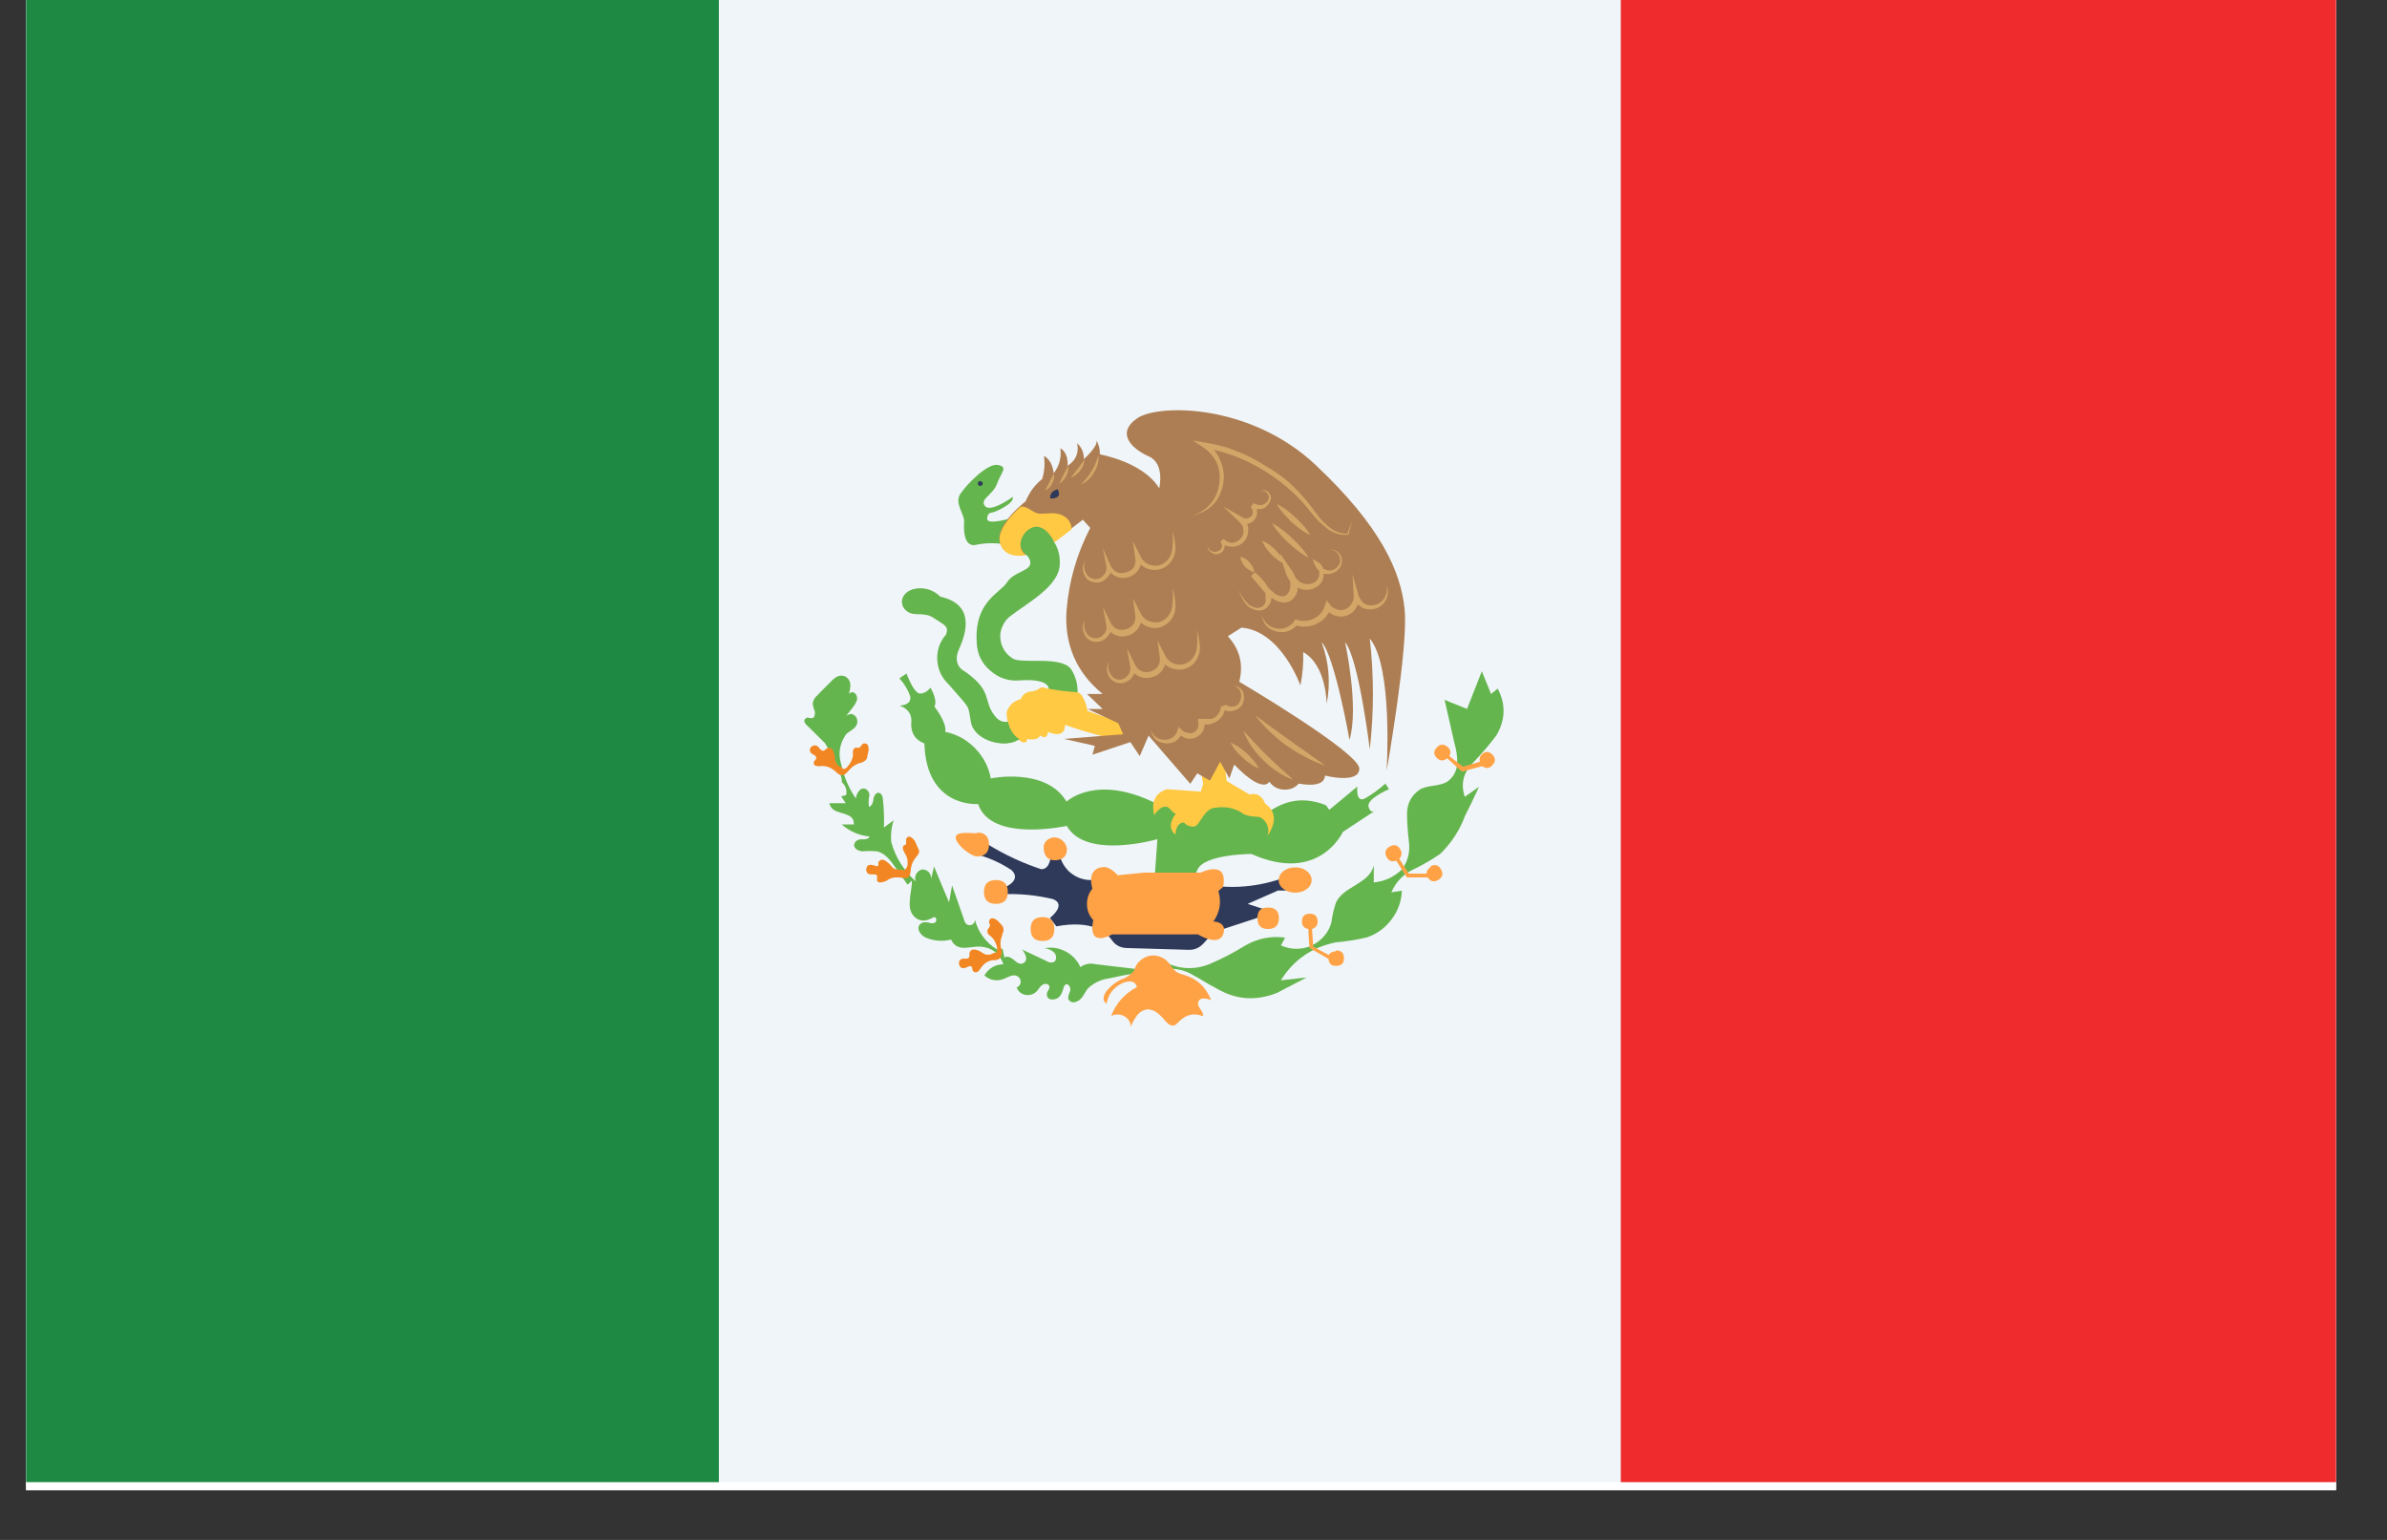
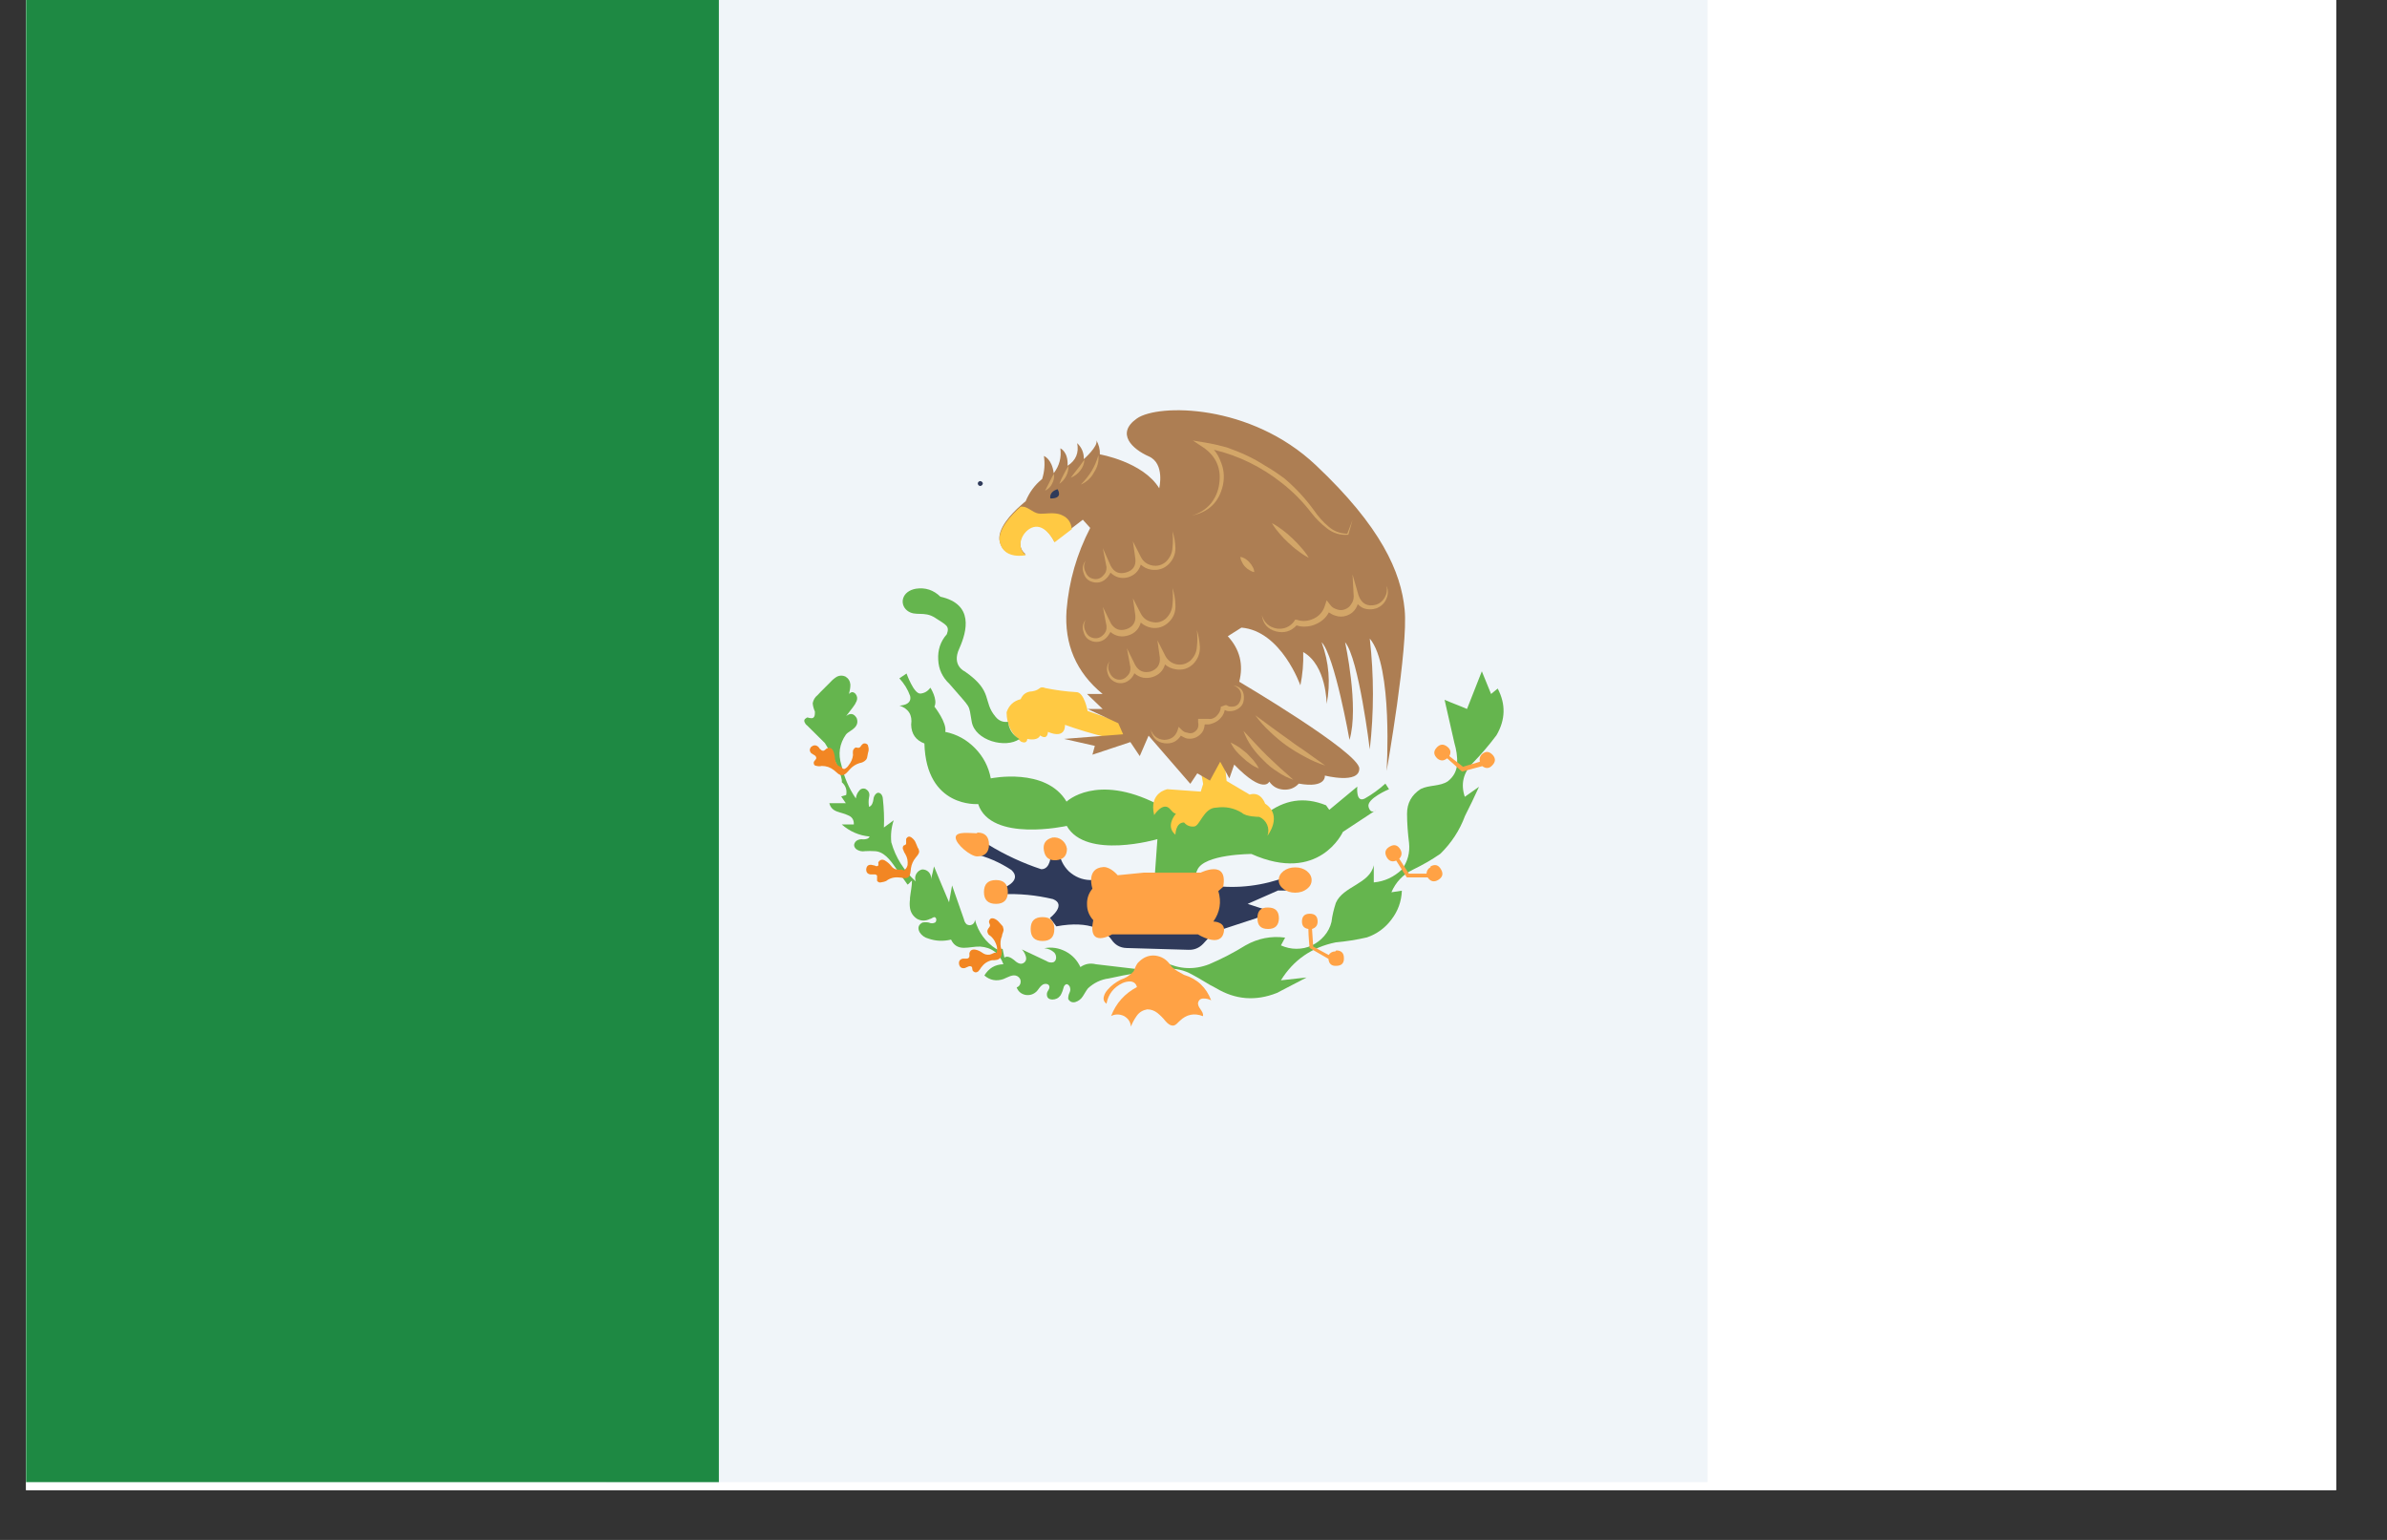
<svg xmlns="http://www.w3.org/2000/svg" width="62" zoomAndPan="magnify" viewBox="0 0 46.5 30" height="40" preserveAspectRatio="xMidYMid meet" version="1.0">
  <rect x="0" y="0" width="46.5" height="30" fill="#333333" stroke="none" />
  <defs>
    <clipPath id="2de242021b">
      <path d="M 0.508 0 L 45.508 0 L 45.508 29.031 L 0.508 29.031 Z M 0.508 0 " clip-rule="nonzero" />
    </clipPath>
    <clipPath id="0b21be5f80">
      <path d="M 0.508 0 L 15 0 L 15 29 L 0.508 29 Z M 0.508 0 " clip-rule="nonzero" />
    </clipPath>
    <clipPath id="28a38d1a89">
-       <path d="M 31 0 L 45.508 0 L 45.508 29 L 31 29 Z M 31 0 " clip-rule="nonzero" />
-     </clipPath>
+       </clipPath>
  </defs>
  <g clip-path="url(#2de242021b)">
    <path fill="#ffffff" d="M 0.508 0 L 45.508 0 L 45.508 29.031 L 0.508 29.031 Z M 0.508 0 " fill-opacity="1" fill-rule="nonzero" />
    <path fill="#ffffff" d="M 0.508 0 L 45.508 0 L 45.508 29.031 L 0.508 29.031 Z M 0.508 0 " fill-opacity="1" fill-rule="nonzero" />
  </g>
  <path fill="#f0f5f9" d="M 11.812 -0.883 L 33.266 -0.883 L 33.266 28.875 L 11.812 28.875 Z M 11.812 -0.883 " fill-opacity="1" fill-rule="nonzero" />
  <g clip-path="url(#0b21be5f80)">
    <path fill="#1e8943" d="M -0.793 -0.883 L 14.004 -0.883 L 14.004 28.875 L -0.793 28.875 Z M -0.793 -0.883 " fill-opacity="1" fill-rule="nonzero" />
  </g>
  <g clip-path="url(#28a38d1a89)">
    <path fill="#ef2b2d" d="M 31.574 -0.883 L 46.371 -0.883 L 46.371 28.875 L 31.574 28.875 Z M 31.574 -0.883 " fill-opacity="1" fill-rule="nonzero" />
  </g>
  <path fill="#65b54e" d="M 29.152 14.324 C 29.328 14.023 29.336 13.719 29.176 13.414 L 29.047 13.52 L 28.867 13.078 L 28.578 13.812 C 28.438 13.75 28.281 13.695 28.141 13.633 L 28.332 14.473 C 28.371 14.605 28.391 14.738 28.387 14.871 C 28.379 15.016 28.32 15.129 28.207 15.219 C 28.055 15.324 27.84 15.289 27.676 15.371 C 27.5 15.484 27.41 15.645 27.41 15.852 C 27.41 16.043 27.426 16.234 27.449 16.422 C 27.469 16.613 27.422 16.785 27.309 16.941 C 27.152 17.086 26.973 17.172 26.762 17.191 L 26.762 16.855 C 26.684 17.223 26.164 17.262 26.023 17.59 C 25.984 17.711 25.953 17.832 25.938 17.961 C 25.914 18.062 25.867 18.152 25.797 18.234 C 25.73 18.312 25.648 18.375 25.555 18.418 C 25.461 18.465 25.359 18.484 25.254 18.484 C 25.148 18.484 25.051 18.461 24.953 18.418 L 25.035 18.266 C 24.762 18.23 24.504 18.281 24.262 18.418 C 24.035 18.559 23.801 18.68 23.555 18.785 C 23.262 18.898 22.977 18.883 22.695 18.746 L 22.719 18.879 C 22.898 18.859 23.07 18.898 23.227 18.988 C 23.387 19.07 23.527 19.172 23.688 19.25 C 24.066 19.477 24.461 19.508 24.875 19.344 L 25.453 19.043 L 24.953 19.098 C 25.199 18.699 25.559 18.453 26.02 18.359 C 26.227 18.34 26.426 18.309 26.629 18.262 C 26.824 18.195 26.984 18.078 27.109 17.91 C 27.234 17.746 27.301 17.559 27.309 17.352 L 27.105 17.383 C 27.191 17.184 27.332 17.035 27.527 16.941 C 27.711 16.852 27.891 16.75 28.059 16.633 C 28.273 16.422 28.434 16.18 28.539 15.895 C 28.633 15.707 28.723 15.527 28.812 15.328 L 28.535 15.523 C 28.453 15.277 28.504 15.059 28.684 14.871 C 28.852 14.699 29.008 14.516 29.152 14.324 Z M 29.152 14.324 " fill-opacity="1" fill-rule="nonzero" />
  <path fill="#65b54e" d="M 25.895 15.777 L 26.441 15.324 C 26.441 15.324 26.406 15.652 26.59 15.555 C 26.734 15.473 26.867 15.375 26.988 15.266 L 27.059 15.375 C 27.059 15.375 26.617 15.559 26.66 15.719 C 26.707 15.883 26.812 15.777 26.812 15.777 L 26.16 16.207 C 26.16 16.207 25.699 17.227 24.379 16.637 C 24.379 16.637 23.453 16.637 23.324 16.949 C 23.254 17.105 23.199 17.266 23.156 17.434 L 22.469 17.434 L 22.547 16.348 C 22.547 16.348 21.156 16.754 20.781 16.09 C 20.781 16.09 19.305 16.418 19.055 15.664 C 19.055 15.664 18.043 15.75 18.008 14.484 C 17.84 14.422 17.754 14.297 17.75 14.117 C 17.777 13.93 17.699 13.805 17.52 13.746 C 17.52 13.746 17.773 13.746 17.73 13.559 C 17.684 13.43 17.613 13.316 17.52 13.215 L 17.66 13.121 C 17.66 13.121 17.801 13.52 17.93 13.512 C 18.012 13.504 18.074 13.465 18.125 13.398 C 18.125 13.398 18.273 13.629 18.203 13.766 C 18.203 13.766 18.453 14.082 18.414 14.258 C 18.641 14.305 18.832 14.41 18.996 14.578 C 19.156 14.742 19.258 14.938 19.301 15.164 C 19.301 15.164 20.375 14.941 20.777 15.617 C 20.777 15.617 21.355 15.059 22.543 15.664 L 23.086 15.793 C 23.086 15.793 24.074 15.27 24.656 15.863 C 25.016 15.578 25.406 15.516 25.832 15.688 Z M 25.895 15.777 " fill-opacity="1" fill-rule="nonzero" />
  <path fill="#2f3a5a" d="M 24.906 17.137 C 24.422 17.289 23.93 17.32 23.434 17.223 L 22 17.551 C 21.828 17.258 21.574 17.125 21.238 17.145 C 21.078 17.141 20.941 17.082 20.824 16.977 C 20.711 16.867 20.645 16.73 20.629 16.574 L 20.469 16.656 C 20.469 16.656 20.469 16.934 20.285 16.934 C 19.926 16.816 19.582 16.656 19.254 16.457 L 18.969 16.633 C 19.23 16.691 19.477 16.801 19.703 16.949 C 19.914 17.145 19.578 17.285 19.578 17.285 L 19.52 17.422 C 19.855 17.406 20.184 17.438 20.512 17.516 C 20.789 17.625 20.453 17.883 20.453 17.883 L 20.578 18.047 C 21.25 17.922 21.535 18.141 21.652 18.305 C 21.723 18.41 21.82 18.465 21.945 18.469 L 23.152 18.504 C 23.266 18.508 23.359 18.469 23.438 18.387 L 23.645 18.16 L 24.488 17.883 L 24.629 17.715 L 24.305 17.609 L 24.898 17.348 C 24.898 17.348 25.453 17.375 25.512 17.207 C 25.57 17.043 25.492 16.887 24.906 17.137 Z M 24.906 17.137 " fill-opacity="1" fill-rule="nonzero" />
-   <path fill="#65b54e" d="M 19.645 10.109 C 19.645 10.109 19.23 10.227 19.23 10.109 C 19.23 9.996 19.305 9.984 19.332 9.984 C 19.359 9.984 19.766 9.82 19.73 9.68 C 19.73 9.68 19.297 9.996 19.188 9.859 C 19.078 9.723 19.34 9.648 19.422 9.426 C 19.5 9.203 19.645 9.102 19.445 9.059 C 19.246 9.012 18.84 9.426 18.711 9.617 C 18.582 9.809 18.793 10.004 18.781 10.176 C 18.773 10.352 18.781 10.621 18.977 10.621 C 19.207 10.57 19.434 10.57 19.66 10.621 C 19.758 10.66 19.852 10.715 19.938 10.777 C 19.996 10.816 20.035 10.828 20.066 10.926 C 20.125 11.125 19.754 11.125 19.621 11.34 C 19.484 11.559 18.977 11.711 19.027 12.516 C 19.035 12.742 19.125 12.926 19.297 13.07 C 19.469 13.219 19.664 13.277 19.887 13.254 C 19.887 13.254 20.508 13.199 20.422 13.48 C 20.336 13.758 19.645 14.285 19.379 13.977 C 19.113 13.668 19.348 13.484 18.781 13.09 C 18.781 13.09 18.516 12.977 18.672 12.637 C 18.828 12.301 18.961 11.777 18.305 11.633 C 18.172 11.504 18.012 11.449 17.828 11.473 C 17.551 11.523 17.5 11.777 17.66 11.902 C 17.816 12.027 17.988 11.902 18.195 12.043 C 18.406 12.184 18.488 12.199 18.43 12.363 C 18.305 12.504 18.25 12.668 18.258 12.855 C 18.27 13.047 18.344 13.203 18.48 13.332 C 18.922 13.848 18.848 13.699 18.914 14.07 C 18.98 14.438 19.602 14.598 19.859 14.395 C 20.117 14.195 20.617 14.316 20.82 14.004 C 20.926 13.859 20.984 13.699 20.992 13.52 C 21 13.34 20.957 13.176 20.859 13.027 C 20.656 12.773 19.898 12.941 19.727 12.828 C 19.66 12.785 19.602 12.73 19.562 12.664 C 19.52 12.594 19.496 12.523 19.488 12.441 C 19.48 12.363 19.492 12.285 19.523 12.215 C 19.551 12.141 19.598 12.074 19.656 12.023 C 20.023 11.738 20.637 11.422 20.645 10.988 C 20.652 10.832 20.617 10.684 20.531 10.555 C 20.531 10.555 20.402 10.039 19.645 10.109 Z M 19.645 10.109 " fill-opacity="1" fill-rule="nonzero" />
  <path fill="#ffc943" d="M 23.391 15.008 L 23.438 15.273 L 23.391 15.422 L 22.742 15.375 C 22.742 15.375 22.375 15.438 22.484 15.879 C 22.484 15.879 22.66 15.602 22.797 15.766 C 22.934 15.934 22.953 15.801 22.953 15.801 C 22.953 15.801 22.668 16.07 22.898 16.262 C 22.898 16.262 22.898 16.023 23.066 16.023 C 23.117 16.082 23.18 16.109 23.258 16.102 C 23.375 16.102 23.445 15.734 23.695 15.734 C 23.875 15.707 24.043 15.742 24.195 15.836 C 24.273 15.914 24.531 15.914 24.531 15.914 C 24.602 15.945 24.652 15.996 24.684 16.066 C 24.715 16.137 24.715 16.211 24.691 16.281 C 24.691 16.281 25 15.891 24.645 15.656 C 24.645 15.656 24.566 15.41 24.344 15.48 L 23.895 15.215 L 23.832 14.637 L 23.547 15.004 Z M 20.969 13.484 C 21.121 13.484 21.188 13.852 21.188 13.852 L 21.652 14.012 C 21.652 14.012 21.938 14.07 21.957 14.32 C 21.973 14.566 20.746 14.121 20.746 14.121 C 20.746 14.121 20.773 14.41 20.414 14.258 C 20.414 14.258 20.414 14.43 20.262 14.328 C 20.262 14.328 20.23 14.441 20.012 14.395 C 20.012 14.395 20.012 14.504 19.891 14.449 C 19.703 14.301 19.609 14.109 19.609 13.875 C 19.656 13.738 19.746 13.656 19.883 13.621 C 19.926 13.523 20 13.473 20.105 13.469 C 20.285 13.441 20.23 13.355 20.371 13.406 C 20.566 13.445 20.766 13.473 20.969 13.484 Z M 20.969 13.484 " fill-opacity="1" fill-rule="nonzero" />
  <path fill="#65b54e" d="M 19.637 14.062 C 19.539 14.074 19.461 14.043 19.398 13.969 C 19.133 13.66 19.363 13.477 18.797 13.082 C 18.797 13.082 18.531 12.969 18.688 12.633 C 18.84 12.293 18.973 11.77 18.32 11.625 C 18.188 11.496 18.027 11.441 17.844 11.469 C 17.566 11.516 17.516 11.77 17.672 11.895 C 17.832 12.02 18 11.895 18.215 12.035 C 18.43 12.176 18.504 12.191 18.445 12.355 C 18.32 12.496 18.266 12.664 18.277 12.852 C 18.285 13.039 18.359 13.195 18.496 13.324 C 18.938 13.84 18.863 13.691 18.93 14.062 C 18.996 14.43 19.59 14.586 19.859 14.398 C 19.73 14.324 19.656 14.211 19.637 14.062 Z M 19.637 14.062 " fill-opacity="1" fill-rule="nonzero" />
  <path fill="#ffa245" d="M 22.289 17 L 23.391 17 C 23.391 17 23.93 16.73 23.828 17.277 L 23.734 17.359 C 23.797 17.574 23.766 17.77 23.637 17.953 C 23.637 17.953 23.918 17.953 23.828 18.203 C 23.734 18.453 23.336 18.203 23.336 18.203 L 21.664 18.203 C 21.664 18.203 21.18 18.492 21.297 17.926 C 21.219 17.84 21.176 17.738 21.176 17.621 C 21.172 17.504 21.207 17.402 21.281 17.312 C 21.281 17.312 21.145 16.91 21.5 16.891 C 21.641 16.891 21.773 17.051 21.773 17.051 Z M 22.289 17 " fill-opacity="1" fill-rule="nonzero" />
  <path fill="#ffa245" d="M 25.551 17.145 C 25.551 17.215 25.52 17.273 25.457 17.32 C 25.395 17.367 25.32 17.391 25.23 17.391 C 25.145 17.391 25.066 17.367 25.004 17.32 C 24.941 17.273 24.91 17.215 24.91 17.145 C 24.91 17.078 24.941 17.02 25.004 16.969 C 25.066 16.922 25.145 16.898 25.23 16.898 C 25.32 16.898 25.395 16.922 25.457 16.969 C 25.52 17.02 25.551 17.078 25.551 17.145 Z M 25.551 17.145 " fill-opacity="1" fill-rule="nonzero" />
  <path fill="#ffa245" d="M 24.703 17.68 C 24.562 17.676 24.492 17.746 24.496 17.891 C 24.496 18.031 24.562 18.098 24.703 18.098 C 24.844 18.098 24.91 18.027 24.914 17.891 C 24.914 17.75 24.844 17.68 24.703 17.68 Z M 20.504 16.316 C 20.371 16.352 20.312 16.434 20.336 16.57 C 20.359 16.707 20.441 16.77 20.578 16.758 C 20.715 16.746 20.785 16.672 20.785 16.535 C 20.773 16.465 20.742 16.41 20.688 16.367 C 20.633 16.324 20.574 16.309 20.504 16.316 Z M 19.402 17.145 C 19.246 17.145 19.168 17.223 19.168 17.379 C 19.168 17.531 19.246 17.609 19.402 17.609 C 19.555 17.609 19.633 17.531 19.633 17.379 C 19.633 17.223 19.555 17.145 19.402 17.145 Z M 20.309 17.867 C 20.152 17.867 20.078 17.945 20.078 18.098 C 20.078 18.254 20.152 18.332 20.309 18.332 C 20.465 18.332 20.539 18.254 20.539 18.098 C 20.539 17.945 20.465 17.867 20.309 17.867 Z M 19.035 16.234 C 18.906 16.234 18.617 16.188 18.617 16.316 C 18.617 16.445 18.906 16.684 19.035 16.684 C 19.188 16.684 19.266 16.605 19.266 16.453 C 19.266 16.297 19.188 16.219 19.035 16.219 Z M 19.035 16.234 " fill-opacity="1" fill-rule="nonzero" />
  <path fill="#65b54e" d="M 22.145 18.879 L 21.348 18.785 C 21.238 18.758 21.137 18.777 21.047 18.84 C 20.984 18.707 20.891 18.605 20.758 18.535 C 20.629 18.469 20.492 18.445 20.344 18.473 C 20.422 18.48 20.484 18.508 20.539 18.559 C 20.59 18.617 20.586 18.719 20.52 18.746 C 20.473 18.758 20.426 18.75 20.387 18.723 L 19.906 18.496 C 19.945 18.535 19.969 18.582 19.984 18.633 C 20 18.691 19.984 18.738 19.93 18.766 C 19.867 18.797 19.801 18.746 19.75 18.699 C 19.695 18.656 19.621 18.613 19.566 18.656 L 19.531 18.484 C 19.477 18.484 19.504 18.555 19.465 18.527 C 19.426 18.5 19.402 18.473 19.414 18.492 C 19.199 18.355 19.059 18.164 18.992 17.918 C 18.992 17.961 18.973 17.992 18.938 18.012 C 18.902 18.031 18.867 18.027 18.832 18.008 C 18.801 17.98 18.785 17.945 18.777 17.906 L 18.547 17.25 L 18.488 17.578 C 18.387 17.344 18.293 17.113 18.195 16.879 C 18.176 16.969 18.156 17.055 18.133 17.137 C 18.145 17.086 18.133 17.039 18.098 16.996 C 18.062 16.957 18.02 16.938 17.965 16.938 C 17.914 16.949 17.875 16.98 17.848 17.027 C 17.824 17.074 17.82 17.121 17.84 17.172 C 17.609 16.961 17.449 16.711 17.363 16.41 C 17.348 16.266 17.363 16.121 17.41 15.98 L 17.219 16.121 C 17.227 15.938 17.219 15.75 17.199 15.566 C 17.199 15.516 17.172 15.457 17.121 15.445 C 17.07 15.434 17.02 15.508 17.016 15.566 C 17.008 15.629 16.988 15.699 16.93 15.719 C 16.918 15.656 16.918 15.594 16.93 15.531 C 16.949 15.457 16.922 15.402 16.855 15.367 C 16.801 15.352 16.758 15.371 16.727 15.418 C 16.695 15.457 16.68 15.504 16.672 15.555 C 16.535 15.355 16.445 15.141 16.391 14.906 C 16.324 14.691 16.352 14.492 16.48 14.309 C 16.523 14.258 16.602 14.227 16.645 14.18 C 16.703 14.125 16.715 14.059 16.688 13.988 C 16.633 13.898 16.566 13.887 16.484 13.949 L 16.613 13.781 C 16.645 13.742 16.668 13.703 16.688 13.656 C 16.707 13.605 16.699 13.562 16.668 13.52 C 16.625 13.473 16.582 13.473 16.539 13.52 C 16.555 13.461 16.566 13.398 16.566 13.336 C 16.559 13.266 16.527 13.215 16.469 13.18 C 16.414 13.156 16.363 13.156 16.309 13.18 C 16.262 13.207 16.219 13.242 16.18 13.285 L 15.988 13.477 L 15.926 13.543 C 15.875 13.582 15.844 13.637 15.832 13.699 C 15.836 13.758 15.852 13.809 15.875 13.863 C 15.875 13.918 15.875 13.992 15.809 13.992 C 15.742 13.992 15.734 13.961 15.703 13.992 C 15.672 14.008 15.66 14.031 15.672 14.066 C 15.684 14.094 15.699 14.117 15.723 14.133 L 16.07 14.477 C 16.195 14.676 16.305 14.883 16.387 15.102 C 16.375 15.078 16.363 15.051 16.352 15.027 C 16.352 15.027 16.414 15.195 16.398 15.238 C 16.473 15.305 16.504 15.387 16.484 15.488 L 16.387 15.516 L 16.477 15.648 L 16.156 15.648 C 16.176 15.73 16.227 15.781 16.305 15.809 C 16.375 15.836 16.449 15.848 16.52 15.883 C 16.602 15.914 16.637 15.977 16.633 16.062 L 16.398 16.062 C 16.555 16.199 16.734 16.277 16.941 16.297 C 16.922 16.344 16.863 16.352 16.816 16.352 C 16.766 16.344 16.719 16.355 16.68 16.383 C 16.625 16.438 16.625 16.492 16.68 16.543 C 16.73 16.578 16.789 16.594 16.852 16.582 C 16.914 16.578 16.973 16.578 17.031 16.582 C 17.211 16.582 17.34 16.75 17.441 16.898 L 17.68 17.234 C 17.719 17.211 17.73 17.18 17.766 17.156 C 17.766 17.266 17.738 17.383 17.727 17.492 L 17.727 17.523 C 17.719 17.578 17.719 17.637 17.727 17.691 C 17.742 17.781 17.789 17.852 17.867 17.902 C 17.949 17.945 18.031 17.945 18.117 17.902 C 18.148 17.902 18.184 17.855 18.215 17.871 C 18.25 17.887 18.246 17.953 18.215 17.973 C 18.176 17.992 18.133 17.992 18.094 17.973 C 18.051 17.965 18.012 17.965 17.969 17.973 C 17.891 18.016 17.871 18.078 17.914 18.16 C 17.953 18.223 18.012 18.266 18.086 18.285 C 18.23 18.336 18.379 18.34 18.527 18.305 C 18.578 18.414 18.66 18.465 18.777 18.465 C 18.883 18.465 18.984 18.438 19.094 18.441 C 19.316 18.457 19.469 18.57 19.547 18.785 C 19.383 18.789 19.262 18.863 19.176 19.004 C 19.285 19.098 19.41 19.121 19.547 19.074 C 19.633 19.039 19.73 18.973 19.816 19.016 C 19.863 19.043 19.887 19.082 19.883 19.133 C 19.879 19.184 19.852 19.219 19.805 19.238 C 19.836 19.316 19.895 19.367 19.98 19.383 C 20.066 19.395 20.137 19.371 20.199 19.309 C 20.234 19.27 20.262 19.215 20.305 19.188 C 20.348 19.156 20.426 19.16 20.441 19.211 C 20.457 19.266 20.402 19.301 20.395 19.352 C 20.387 19.43 20.422 19.469 20.5 19.473 C 20.566 19.473 20.621 19.445 20.66 19.391 C 20.691 19.336 20.711 19.277 20.727 19.215 C 20.762 19.16 20.797 19.16 20.836 19.215 C 20.855 19.258 20.855 19.297 20.836 19.336 C 20.816 19.375 20.809 19.418 20.809 19.461 C 20.84 19.516 20.883 19.535 20.945 19.523 C 21.008 19.504 21.059 19.465 21.094 19.41 C 21.129 19.359 21.156 19.301 21.195 19.254 C 21.309 19.148 21.445 19.082 21.598 19.062 C 21.785 19.02 21.965 18.984 22.164 18.957 C 22.133 18.938 22.125 18.914 22.145 18.879 Z M 22.145 18.879 " fill-opacity="1" fill-rule="nonzero" />
-   <path fill="#ffa245" d="M 22.211 18.945 L 22.176 18.945 C 22.188 18.949 22.199 18.949 22.211 18.945 Z M 22.211 18.945 " fill-opacity="1" fill-rule="nonzero" />
  <path fill="#f28623" d="M 17.879 16.516 L 17.84 16.422 C 17.824 16.379 17.797 16.348 17.762 16.32 C 17.715 16.285 17.68 16.293 17.652 16.344 C 17.652 16.375 17.652 16.41 17.652 16.434 C 17.652 16.461 17.613 16.465 17.598 16.477 C 17.582 16.508 17.582 16.535 17.598 16.562 C 17.605 16.59 17.621 16.617 17.637 16.641 C 17.676 16.707 17.688 16.777 17.68 16.852 C 17.672 16.887 17.656 16.918 17.629 16.941 C 17.605 16.98 17.602 16.941 17.555 16.941 C 17.531 16.945 17.508 16.945 17.484 16.941 C 17.43 16.938 17.387 16.91 17.355 16.863 C 17.324 16.824 17.285 16.793 17.242 16.766 C 17.188 16.734 17.141 16.746 17.109 16.801 C 17.113 16.824 17.113 16.844 17.109 16.863 C 17.086 16.879 17.066 16.879 17.043 16.863 L 16.973 16.848 C 16.914 16.844 16.883 16.871 16.875 16.93 C 16.871 16.992 16.898 17.027 16.957 17.035 L 17.027 17.035 C 17.055 17.031 17.074 17.043 17.086 17.059 C 17.086 17.09 17.086 17.125 17.086 17.16 C 17.109 17.191 17.137 17.199 17.172 17.188 C 17.203 17.184 17.234 17.176 17.262 17.164 C 17.332 17.109 17.414 17.086 17.504 17.094 C 17.566 17.094 17.637 17.125 17.688 17.094 C 17.738 17.062 17.738 16.977 17.746 16.914 C 17.758 16.836 17.789 16.77 17.836 16.711 C 17.867 16.672 17.906 16.633 17.906 16.586 C 17.902 16.559 17.895 16.535 17.879 16.516 Z M 19.535 18.047 L 19.469 17.973 C 19.441 17.938 19.406 17.91 19.363 17.895 C 19.309 17.879 19.277 17.898 19.266 17.957 C 19.266 17.984 19.293 18.016 19.285 18.039 C 19.277 18.066 19.254 18.082 19.246 18.102 C 19.23 18.129 19.23 18.156 19.246 18.184 C 19.246 18.207 19.289 18.227 19.309 18.246 C 19.363 18.297 19.398 18.363 19.418 18.434 C 19.426 18.469 19.426 18.508 19.418 18.543 C 19.418 18.586 19.387 18.543 19.352 18.57 C 19.328 18.582 19.305 18.59 19.281 18.598 C 19.227 18.605 19.18 18.594 19.137 18.562 C 19.094 18.531 19.047 18.508 18.996 18.5 C 18.934 18.492 18.895 18.516 18.883 18.578 C 18.887 18.598 18.887 18.621 18.883 18.641 C 18.871 18.668 18.852 18.676 18.824 18.676 L 18.754 18.676 C 18.695 18.691 18.672 18.73 18.684 18.789 C 18.699 18.848 18.738 18.871 18.797 18.859 L 18.859 18.832 C 18.883 18.82 18.906 18.82 18.926 18.832 C 18.953 18.855 18.926 18.898 18.965 18.926 C 18.992 18.949 19.023 18.949 19.055 18.926 C 19.078 18.902 19.098 18.875 19.113 18.848 C 19.168 18.773 19.234 18.727 19.324 18.707 C 19.387 18.707 19.461 18.707 19.496 18.645 C 19.523 18.582 19.523 18.516 19.496 18.453 C 19.484 18.379 19.488 18.305 19.52 18.234 C 19.52 18.188 19.562 18.141 19.547 18.094 C 19.543 18.078 19.539 18.062 19.535 18.047 Z M 16.891 14.762 L 16.91 14.664 C 16.926 14.621 16.926 14.578 16.91 14.531 C 16.91 14.492 16.836 14.465 16.805 14.496 C 16.77 14.523 16.77 14.547 16.746 14.562 C 16.719 14.578 16.695 14.562 16.676 14.562 C 16.652 14.562 16.629 14.594 16.617 14.621 C 16.613 14.652 16.613 14.68 16.617 14.711 C 16.609 14.785 16.578 14.852 16.531 14.91 C 16.512 14.941 16.484 14.965 16.453 14.98 C 16.414 14.98 16.426 14.98 16.391 14.949 L 16.324 14.914 C 16.289 14.875 16.27 14.828 16.266 14.777 C 16.262 14.723 16.25 14.672 16.23 14.625 C 16.199 14.566 16.152 14.555 16.098 14.586 C 16.098 14.586 16.066 14.617 16.047 14.625 C 16.023 14.629 16 14.621 15.984 14.598 C 15.969 14.598 15.957 14.562 15.938 14.547 C 15.895 14.512 15.852 14.512 15.805 14.547 C 15.766 14.59 15.766 14.633 15.805 14.676 C 15.824 14.688 15.844 14.699 15.863 14.711 C 15.887 14.723 15.898 14.742 15.902 14.766 C 15.902 14.797 15.859 14.82 15.852 14.852 C 15.848 14.895 15.867 14.918 15.91 14.922 C 15.941 14.93 15.977 14.93 16.008 14.922 C 16.098 14.922 16.176 14.949 16.246 15.004 C 16.297 15.043 16.34 15.102 16.402 15.102 C 16.465 15.102 16.512 15.035 16.559 14.984 C 16.609 14.93 16.668 14.891 16.742 14.867 C 16.793 14.859 16.836 14.84 16.871 14.801 C 16.879 14.789 16.887 14.777 16.891 14.762 Z M 16.891 14.762 " fill-opacity="1" fill-rule="nonzero" />
-   <path fill="#ffa245" d="M 26.012 18.535 C 25.957 18.535 25.914 18.559 25.883 18.605 L 25.582 18.441 L 25.559 18.098 C 25.633 18.074 25.668 18.027 25.668 17.953 C 25.668 17.852 25.617 17.801 25.516 17.801 C 25.414 17.801 25.363 17.852 25.363 17.953 C 25.363 18.039 25.406 18.086 25.488 18.098 C 25.488 18.242 25.512 18.469 25.512 18.469 L 25.879 18.68 C 25.887 18.777 25.941 18.824 26.039 18.816 C 26.137 18.812 26.184 18.762 26.18 18.664 C 26.18 18.566 26.129 18.516 26.031 18.516 Z M 27.867 16.895 C 27.816 16.922 27.793 16.965 27.789 17.02 L 27.445 17.02 L 27.258 16.73 C 27.309 16.676 27.316 16.617 27.281 16.551 C 27.23 16.465 27.164 16.441 27.074 16.492 C 26.984 16.543 26.965 16.613 27.016 16.703 C 27.059 16.777 27.121 16.797 27.199 16.766 C 27.273 16.887 27.406 17.094 27.406 17.094 L 27.812 17.094 C 27.867 17.176 27.938 17.191 28.02 17.141 C 28.105 17.086 28.121 17.02 28.07 16.934 C 28.02 16.848 27.953 16.832 27.867 16.879 Z M 28.863 14.699 C 28.828 14.738 28.816 14.785 28.828 14.84 L 28.5 14.938 L 28.234 14.73 C 28.273 14.656 28.258 14.594 28.188 14.543 C 28.121 14.492 28.055 14.496 27.996 14.555 C 27.922 14.629 27.922 14.699 27.996 14.773 C 28.059 14.828 28.125 14.828 28.191 14.773 L 28.48 15.031 L 28.875 14.926 C 28.949 14.98 29.016 14.973 29.074 14.906 C 29.137 14.84 29.137 14.773 29.078 14.707 C 29.008 14.633 28.938 14.629 28.863 14.699 Z M 23.453 19.453 C 23.504 19.453 23.551 19.465 23.594 19.488 C 23.5 19.238 23.324 19.07 23.066 18.992 C 23.008 18.98 22.953 18.957 22.906 18.926 C 22.859 18.883 22.82 18.836 22.789 18.785 C 22.719 18.688 22.625 18.633 22.508 18.617 C 22.395 18.605 22.293 18.641 22.207 18.719 C 22.184 18.738 22.16 18.762 22.145 18.789 C 22.117 18.832 22.105 18.883 22.082 18.926 C 22.012 19 21.93 19.055 21.832 19.086 C 21.734 19.137 21.648 19.199 21.578 19.281 C 21.543 19.32 21.516 19.363 21.504 19.414 C 21.488 19.473 21.508 19.52 21.555 19.555 C 21.59 19.367 21.695 19.234 21.867 19.152 C 21.918 19.129 21.977 19.117 22.031 19.121 C 22.098 19.133 22.133 19.168 22.148 19.23 C 21.91 19.355 21.742 19.543 21.645 19.793 C 21.727 19.754 21.809 19.754 21.895 19.793 C 21.977 19.84 22.023 19.906 22.031 20 C 22.059 19.926 22.098 19.855 22.145 19.789 C 22.195 19.719 22.262 19.68 22.348 19.664 C 22.422 19.664 22.488 19.688 22.547 19.734 C 22.605 19.781 22.656 19.832 22.703 19.891 C 22.742 19.938 22.797 19.984 22.855 19.98 C 22.914 19.973 22.941 19.922 22.984 19.887 C 23.113 19.762 23.266 19.73 23.434 19.797 C 23.457 19.703 23.32 19.629 23.34 19.531 C 23.355 19.477 23.395 19.449 23.453 19.453 Z M 23.453 19.453 " fill-opacity="1" fill-rule="nonzero" />
+   <path fill="#ffa245" d="M 26.012 18.535 C 25.957 18.535 25.914 18.559 25.883 18.605 L 25.582 18.441 L 25.559 18.098 C 25.633 18.074 25.668 18.027 25.668 17.953 C 25.668 17.852 25.617 17.801 25.516 17.801 C 25.414 17.801 25.363 17.852 25.363 17.953 C 25.363 18.039 25.406 18.086 25.488 18.098 C 25.488 18.242 25.512 18.469 25.512 18.469 L 25.879 18.68 C 25.887 18.777 25.941 18.824 26.039 18.816 C 26.137 18.812 26.184 18.762 26.18 18.664 C 26.18 18.566 26.129 18.516 26.031 18.516 Z M 27.867 16.895 C 27.816 16.922 27.793 16.965 27.789 17.02 L 27.445 17.02 L 27.258 16.73 C 27.309 16.676 27.316 16.617 27.281 16.551 C 27.23 16.465 27.164 16.441 27.074 16.492 C 26.984 16.543 26.965 16.613 27.016 16.703 C 27.059 16.777 27.121 16.797 27.199 16.766 C 27.273 16.887 27.406 17.094 27.406 17.094 L 27.812 17.094 C 27.867 17.176 27.938 17.191 28.02 17.141 C 28.105 17.086 28.121 17.02 28.07 16.934 C 28.02 16.848 27.953 16.832 27.867 16.879 Z M 28.863 14.699 C 28.828 14.738 28.816 14.785 28.828 14.84 L 28.5 14.938 L 28.234 14.73 C 28.273 14.656 28.258 14.594 28.188 14.543 C 28.121 14.492 28.055 14.496 27.996 14.555 C 27.922 14.629 27.922 14.699 27.996 14.773 C 28.059 14.828 28.125 14.828 28.191 14.773 L 28.48 15.031 L 28.875 14.926 C 28.949 14.98 29.016 14.973 29.074 14.906 C 29.137 14.84 29.137 14.773 29.078 14.707 C 29.008 14.633 28.938 14.629 28.863 14.699 Z M 23.453 19.453 C 23.504 19.453 23.551 19.465 23.594 19.488 C 23.5 19.238 23.324 19.07 23.066 18.992 C 22.859 18.883 22.82 18.836 22.789 18.785 C 22.719 18.688 22.625 18.633 22.508 18.617 C 22.395 18.605 22.293 18.641 22.207 18.719 C 22.184 18.738 22.16 18.762 22.145 18.789 C 22.117 18.832 22.105 18.883 22.082 18.926 C 22.012 19 21.93 19.055 21.832 19.086 C 21.734 19.137 21.648 19.199 21.578 19.281 C 21.543 19.32 21.516 19.363 21.504 19.414 C 21.488 19.473 21.508 19.52 21.555 19.555 C 21.59 19.367 21.695 19.234 21.867 19.152 C 21.918 19.129 21.977 19.117 22.031 19.121 C 22.098 19.133 22.133 19.168 22.148 19.23 C 21.91 19.355 21.742 19.543 21.645 19.793 C 21.727 19.754 21.809 19.754 21.895 19.793 C 21.977 19.84 22.023 19.906 22.031 20 C 22.059 19.926 22.098 19.855 22.145 19.789 C 22.195 19.719 22.262 19.68 22.348 19.664 C 22.422 19.664 22.488 19.688 22.547 19.734 C 22.605 19.781 22.656 19.832 22.703 19.891 C 22.742 19.938 22.797 19.984 22.855 19.98 C 22.914 19.973 22.941 19.922 22.984 19.887 C 23.113 19.762 23.266 19.73 23.434 19.797 C 23.457 19.703 23.32 19.629 23.34 19.531 C 23.355 19.477 23.395 19.449 23.453 19.453 Z M 23.453 19.453 " fill-opacity="1" fill-rule="nonzero" />
  <path fill="#ad7e53" d="M 27.012 15.02 C 27.012 15.02 27.141 12.977 26.684 12.441 C 26.766 13.16 26.766 13.879 26.684 14.598 C 26.684 14.598 26.469 12.824 26.203 12.512 C 26.203 12.512 26.48 13.777 26.289 14.414 C 26.289 14.414 26 12.773 25.746 12.512 C 25.891 12.906 25.922 13.305 25.844 13.715 C 25.844 13.715 25.844 12.961 25.387 12.703 C 25.395 12.922 25.375 13.141 25.332 13.352 C 25.332 13.352 24.961 12.293 24.184 12.227 L 23.918 12.395 C 24.152 12.648 24.227 12.945 24.141 13.281 C 24.141 13.281 26.48 14.66 26.48 14.973 C 26.48 15.281 25.809 15.109 25.809 15.109 C 25.809 15.109 25.844 15.363 25.301 15.266 C 25.223 15.352 25.121 15.391 25.004 15.383 C 24.887 15.375 24.793 15.324 24.727 15.227 C 24.727 15.227 24.621 15.492 24.043 14.895 L 23.949 15.164 L 23.77 14.84 L 23.57 15.207 L 23.324 15.066 L 23.188 15.27 L 22.375 14.332 L 22.203 14.73 L 22.02 14.457 L 21.281 14.703 L 21.328 14.531 L 20.73 14.395 L 21.879 14.305 L 21.785 14.09 L 21.188 13.812 L 21.48 13.812 L 21.176 13.52 L 21.48 13.52 C 20.965 13.098 20.73 12.551 20.777 11.887 C 20.824 11.32 20.977 10.789 21.238 10.285 L 21.094 10.125 L 20.875 10.293 L 20.539 10.551 C 20.539 10.551 20.391 10.23 20.172 10.242 C 19.953 10.258 19.742 10.613 19.98 10.797 C 19.98 10.797 19.562 10.891 19.477 10.559 C 19.41 10.309 19.711 10 19.879 9.852 C 19.938 9.797 19.98 9.766 19.98 9.766 C 20.051 9.594 20.156 9.449 20.301 9.332 C 20.348 9.188 20.359 9.035 20.336 8.883 C 20.336 8.883 20.492 8.938 20.527 9.219 C 20.637 9.074 20.68 8.914 20.656 8.734 C 20.656 8.734 20.812 8.797 20.797 9.074 C 20.961 8.969 21.02 8.82 20.984 8.633 C 21.074 8.719 21.117 8.824 21.113 8.945 C 21.113 8.945 21.398 8.695 21.359 8.578 C 21.406 8.664 21.43 8.754 21.426 8.852 C 21.426 8.852 22.266 8.996 22.582 9.512 C 22.582 9.512 22.699 9.031 22.379 8.891 C 22.059 8.75 21.73 8.445 22.148 8.152 C 22.562 7.863 24.359 7.859 25.633 9.062 C 26.906 10.262 27.293 11.145 27.363 11.875 C 27.438 12.609 27.012 15.02 27.012 15.02 Z M 27.012 15.02 " fill-opacity="1" fill-rule="nonzero" />
  <path fill="#2f3a5a" d="M 19.062 9.387 C 19.043 9.406 19.043 9.43 19.062 9.453 C 19.086 9.473 19.105 9.473 19.129 9.453 C 19.152 9.43 19.152 9.406 19.129 9.387 C 19.105 9.367 19.086 9.367 19.062 9.387 Z M 19.062 9.387 " fill-opacity="1" fill-rule="nonzero" />
  <path fill="#ffc943" d="M 20.879 10.309 L 20.543 10.566 C 20.543 10.566 20.395 10.246 20.176 10.262 C 19.957 10.277 19.746 10.629 19.984 10.816 C 19.984 10.816 19.566 10.91 19.48 10.574 C 19.414 10.328 19.715 10.02 19.883 9.871 L 19.922 9.871 C 20.02 9.871 20.117 9.984 20.227 10.004 C 20.336 10.023 20.535 9.965 20.684 10.035 C 20.805 10.086 20.867 10.18 20.879 10.309 Z M 20.879 10.309 " fill-opacity="1" fill-rule="nonzero" />
  <path fill="#d3a668" d="M 21.492 11.211 C 21.441 11.27 21.375 11.293 21.301 11.277 C 21.227 11.262 21.176 11.219 21.148 11.145 C 21.109 11.074 21.109 11 21.148 10.926 C 21.09 10.996 21.078 11.074 21.109 11.16 C 21.133 11.254 21.195 11.316 21.289 11.34 C 21.387 11.363 21.473 11.344 21.547 11.273 C 21.582 11.242 21.609 11.203 21.633 11.156 C 21.73 11.25 21.848 11.281 21.977 11.246 C 22.102 11.207 22.184 11.125 22.223 11 C 22.281 11.051 22.348 11.086 22.426 11.098 C 22.559 11.117 22.676 11.082 22.77 10.988 C 22.855 10.902 22.898 10.797 22.898 10.68 C 22.895 10.566 22.875 10.453 22.84 10.348 C 22.852 10.457 22.852 10.566 22.84 10.676 C 22.832 10.781 22.789 10.871 22.711 10.945 C 22.633 11.012 22.543 11.035 22.445 11.016 C 22.344 10.996 22.27 10.941 22.223 10.848 L 22.07 10.547 L 22.117 10.883 C 22.133 11.02 22.074 11.113 21.938 11.152 C 21.801 11.191 21.703 11.148 21.637 11.023 L 21.484 10.68 L 21.555 11.047 C 21.559 11.113 21.539 11.168 21.492 11.211 Z M 21.98 12.379 C 22.105 12.34 22.188 12.254 22.223 12.129 C 22.285 12.184 22.352 12.215 22.43 12.23 C 22.562 12.25 22.676 12.211 22.773 12.117 C 22.863 12.027 22.906 11.914 22.898 11.785 C 22.895 11.672 22.875 11.559 22.84 11.453 C 22.852 11.562 22.852 11.672 22.84 11.781 C 22.832 11.887 22.789 11.977 22.711 12.051 C 22.633 12.117 22.543 12.141 22.441 12.117 C 22.344 12.098 22.27 12.043 22.223 11.953 L 22.07 11.656 L 22.117 11.988 C 22.129 12.121 22.07 12.215 21.941 12.258 C 21.816 12.297 21.719 12.262 21.645 12.152 L 21.484 11.824 L 21.555 12.191 C 21.562 12.262 21.543 12.32 21.492 12.367 C 21.441 12.422 21.375 12.445 21.301 12.43 C 21.227 12.414 21.176 12.371 21.148 12.301 C 21.109 12.227 21.109 12.152 21.148 12.078 C 21.09 12.148 21.078 12.227 21.109 12.312 C 21.133 12.41 21.195 12.469 21.289 12.496 C 21.387 12.52 21.473 12.496 21.547 12.43 C 21.582 12.395 21.609 12.355 21.633 12.312 C 21.734 12.398 21.852 12.418 21.98 12.379 Z M 22.457 13.188 C 22.578 13.148 22.66 13.066 22.695 12.945 C 22.754 12.996 22.824 13.027 22.902 13.039 C 23.035 13.062 23.152 13.027 23.25 12.93 C 23.336 12.836 23.379 12.727 23.375 12.602 C 23.367 12.488 23.348 12.379 23.316 12.273 C 23.328 12.383 23.328 12.492 23.316 12.602 C 23.309 12.707 23.266 12.797 23.188 12.871 C 23.105 12.938 23.016 12.961 22.914 12.941 C 22.816 12.918 22.746 12.863 22.699 12.773 L 22.547 12.473 L 22.594 12.809 C 22.605 12.945 22.547 13.035 22.418 13.082 C 22.281 13.117 22.18 13.074 22.113 12.953 L 21.953 12.629 L 22.02 12.996 C 22.027 13.066 22.008 13.125 21.957 13.172 C 21.906 13.227 21.848 13.25 21.773 13.238 C 21.699 13.223 21.648 13.176 21.617 13.105 C 21.578 13.031 21.578 12.957 21.617 12.883 C 21.562 12.953 21.551 13.031 21.578 13.117 C 21.605 13.211 21.668 13.273 21.762 13.301 C 21.855 13.324 21.941 13.301 22.016 13.234 C 22.051 13.203 22.078 13.164 22.098 13.117 C 22.203 13.207 22.324 13.23 22.457 13.188 Z M 24.129 13.801 C 24.191 13.758 24.223 13.703 24.23 13.629 C 24.246 13.473 24.18 13.379 24.027 13.352 C 24.148 13.398 24.199 13.488 24.172 13.617 C 24.141 13.738 24.062 13.785 23.941 13.762 C 23.926 13.758 23.91 13.746 23.895 13.738 L 23.867 13.738 L 23.781 13.77 L 23.781 13.789 C 23.777 13.84 23.754 13.887 23.719 13.926 C 23.691 13.965 23.648 13.992 23.602 14.004 C 23.578 14.008 23.555 14.008 23.531 14.004 L 23.34 14.004 L 23.34 14.074 C 23.359 14.164 23.328 14.23 23.246 14.273 C 23.207 14.289 23.168 14.289 23.129 14.273 C 23.086 14.27 23.051 14.25 23.02 14.219 L 22.961 14.16 L 22.938 14.234 C 22.895 14.352 22.809 14.41 22.68 14.414 C 22.551 14.406 22.465 14.34 22.418 14.215 C 22.445 14.371 22.535 14.461 22.688 14.48 C 22.824 14.496 22.93 14.445 23.004 14.332 C 23.043 14.355 23.078 14.375 23.121 14.387 C 23.184 14.398 23.246 14.391 23.305 14.363 C 23.363 14.332 23.41 14.289 23.441 14.23 C 23.457 14.191 23.465 14.152 23.469 14.113 L 23.523 14.113 C 23.562 14.113 23.594 14.105 23.629 14.09 C 23.695 14.066 23.75 14.027 23.793 13.973 C 23.828 13.93 23.848 13.883 23.859 13.832 C 23.887 13.848 23.918 13.855 23.949 13.855 C 24.016 13.855 24.074 13.84 24.129 13.801 Z M 25.129 14.426 C 25.016 14.348 24.902 14.262 24.793 14.184 L 24.453 13.934 C 24.535 14.047 24.629 14.152 24.734 14.25 C 24.836 14.348 24.941 14.438 25.059 14.523 C 25.176 14.605 25.301 14.68 25.426 14.746 C 25.551 14.816 25.68 14.871 25.816 14.914 L 25.473 14.668 C 25.367 14.59 25.238 14.512 25.129 14.426 Z M 24.691 14.73 C 24.613 14.652 24.535 14.574 24.457 14.488 C 24.379 14.402 24.305 14.324 24.223 14.238 C 24.262 14.348 24.316 14.449 24.383 14.547 C 24.453 14.645 24.527 14.73 24.613 14.812 C 24.695 14.898 24.785 14.973 24.887 15.035 C 24.98 15.102 25.082 15.152 25.195 15.191 C 25.109 15.109 25.023 15.039 24.941 14.965 Z M 24.289 14.676 C 24.238 14.637 24.191 14.594 24.141 14.559 C 24.086 14.523 24.031 14.492 23.973 14.465 C 24 14.523 24.035 14.578 24.078 14.629 C 24.117 14.676 24.164 14.719 24.211 14.762 C 24.254 14.805 24.305 14.844 24.355 14.879 C 24.406 14.918 24.465 14.949 24.523 14.973 C 24.496 14.914 24.457 14.859 24.418 14.812 C 24.375 14.766 24.332 14.719 24.289 14.676 Z M 23.586 9.812 C 23.488 9.926 23.363 10.004 23.219 10.043 C 23.551 9.977 23.75 9.777 23.824 9.449 C 23.855 9.293 23.844 9.141 23.781 8.996 C 23.75 8.91 23.707 8.832 23.648 8.762 C 24.133 8.879 24.57 9.094 24.961 9.402 C 25.184 9.574 25.379 9.773 25.547 9.992 C 25.637 10.109 25.738 10.207 25.855 10.297 C 25.977 10.391 26.113 10.43 26.266 10.418 C 26.297 10.32 26.32 10.227 26.348 10.129 L 26.246 10.398 C 26.105 10.395 25.98 10.348 25.875 10.254 C 25.77 10.164 25.68 10.062 25.602 9.949 C 25.434 9.715 25.238 9.504 25.02 9.32 C 24.898 9.23 24.777 9.148 24.648 9.074 C 24.531 9 24.41 8.93 24.281 8.871 C 24.156 8.812 24.027 8.762 23.895 8.715 C 23.754 8.676 23.617 8.645 23.473 8.621 L 23.238 8.582 L 23.438 8.715 C 23.691 8.887 23.797 9.129 23.75 9.434 C 23.73 9.574 23.676 9.699 23.586 9.812 Z M 23.586 9.812 " fill-opacity="1" fill-rule="nonzero" />
-   <path fill="#d3a668" d="M 23.727 10.738 C 23.688 10.758 23.648 10.758 23.605 10.738 C 23.559 10.715 23.535 10.676 23.523 10.625 C 23.523 10.684 23.543 10.727 23.59 10.758 C 23.641 10.797 23.691 10.809 23.75 10.785 C 23.812 10.762 23.848 10.719 23.855 10.652 C 23.859 10.641 23.859 10.629 23.855 10.621 C 23.895 10.637 23.934 10.648 23.977 10.648 C 24.066 10.656 24.148 10.629 24.219 10.566 C 24.285 10.5 24.316 10.422 24.316 10.328 C 24.316 10.285 24.309 10.242 24.293 10.203 L 24.312 10.203 C 24.371 10.188 24.418 10.156 24.453 10.105 C 24.484 10.059 24.496 10.004 24.484 9.945 C 24.484 9.938 24.484 9.93 24.484 9.918 L 24.559 9.918 C 24.633 9.906 24.688 9.867 24.723 9.797 C 24.77 9.734 24.77 9.668 24.723 9.605 C 24.676 9.547 24.617 9.535 24.551 9.57 C 24.609 9.551 24.656 9.566 24.691 9.617 C 24.73 9.668 24.727 9.719 24.688 9.77 C 24.656 9.812 24.613 9.836 24.562 9.84 C 24.508 9.84 24.461 9.828 24.418 9.801 L 24.367 9.879 C 24.387 9.902 24.402 9.93 24.406 9.961 C 24.41 9.992 24.402 10.023 24.383 10.047 C 24.363 10.07 24.34 10.086 24.309 10.094 C 24.281 10.102 24.254 10.102 24.227 10.094 L 23.824 9.863 L 24.16 10.184 C 24.203 10.227 24.223 10.277 24.223 10.34 C 24.227 10.402 24.207 10.453 24.164 10.496 C 24.055 10.602 23.945 10.602 23.836 10.496 L 23.773 10.555 C 23.797 10.582 23.809 10.613 23.805 10.652 C 23.793 10.695 23.77 10.723 23.727 10.738 Z M 25.969 11.16 C 26.016 11.145 26.055 11.117 26.086 11.078 C 26.117 11.043 26.133 11 26.141 10.949 C 26.148 10.902 26.137 10.855 26.113 10.816 C 26.059 10.727 25.98 10.691 25.879 10.715 C 25.977 10.703 26.043 10.738 26.086 10.824 C 26.129 10.91 26.113 10.98 26.051 11.047 C 25.992 11.109 25.922 11.129 25.84 11.105 L 25.777 11.078 C 25.758 11.02 25.723 10.977 25.668 10.949 L 25.566 10.887 L 25.609 10.996 C 25.629 11.043 25.656 11.082 25.695 11.117 C 25.703 11.152 25.703 11.188 25.695 11.219 C 25.676 11.305 25.621 11.355 25.539 11.371 C 25.453 11.391 25.379 11.375 25.309 11.328 C 25.285 11.309 25.266 11.285 25.246 11.266 C 25.223 11.211 25.195 11.156 25.16 11.109 L 24.941 10.789 L 24.941 10.82 L 24.852 10.719 C 24.812 10.68 24.773 10.645 24.73 10.613 C 24.684 10.582 24.637 10.555 24.586 10.531 C 24.605 10.582 24.633 10.633 24.664 10.68 C 24.695 10.723 24.73 10.762 24.766 10.801 C 24.805 10.84 24.844 10.875 24.887 10.906 C 24.918 10.93 24.949 10.949 24.984 10.965 L 25.047 11.16 C 25.066 11.219 25.094 11.27 25.129 11.316 C 25.141 11.367 25.141 11.418 25.129 11.469 C 25.121 11.516 25.098 11.555 25.062 11.59 C 25.027 11.617 24.984 11.625 24.941 11.613 C 24.891 11.602 24.848 11.578 24.809 11.543 C 24.77 11.512 24.734 11.477 24.699 11.441 C 24.637 11.328 24.551 11.23 24.441 11.152 L 24.371 11.223 L 24.605 11.5 L 24.652 11.555 C 24.656 11.582 24.656 11.609 24.652 11.637 C 24.664 11.688 24.656 11.738 24.629 11.785 C 24.59 11.824 24.543 11.844 24.488 11.844 C 24.434 11.836 24.383 11.816 24.336 11.785 C 24.242 11.703 24.176 11.605 24.129 11.488 C 24.164 11.613 24.223 11.723 24.312 11.812 C 24.367 11.855 24.426 11.883 24.496 11.891 C 24.57 11.902 24.633 11.883 24.688 11.828 C 24.738 11.777 24.766 11.715 24.77 11.641 C 24.824 11.688 24.883 11.715 24.953 11.73 C 25.031 11.75 25.105 11.734 25.168 11.684 C 25.227 11.637 25.262 11.574 25.277 11.496 C 25.277 11.477 25.277 11.465 25.277 11.445 C 25.363 11.492 25.457 11.504 25.555 11.477 C 25.609 11.461 25.656 11.434 25.699 11.398 C 25.742 11.355 25.77 11.305 25.781 11.246 C 25.781 11.223 25.781 11.203 25.781 11.18 L 25.812 11.18 C 25.867 11.191 25.918 11.184 25.969 11.16 Z M 25.156 10.168 C 25.211 10.219 25.27 10.266 25.332 10.309 C 25.391 10.355 25.457 10.395 25.527 10.426 C 25.488 10.359 25.445 10.301 25.395 10.242 C 25.344 10.188 25.293 10.133 25.238 10.082 C 25.184 10.031 25.125 9.98 25.066 9.938 C 25.004 9.891 24.941 9.852 24.871 9.82 C 24.91 9.887 24.953 9.945 25.004 10.004 C 25.055 10.062 25.105 10.113 25.156 10.168 Z M 25.156 10.168 " fill-opacity="1" fill-rule="nonzero" />
  <path fill="#d3a668" d="M 24.926 10.395 C 24.98 10.457 25.035 10.516 25.094 10.57 C 25.152 10.625 25.219 10.684 25.285 10.73 C 25.352 10.785 25.422 10.828 25.496 10.867 C 25.453 10.793 25.402 10.727 25.344 10.664 C 25.293 10.602 25.234 10.543 25.176 10.488 C 25.117 10.43 25.055 10.379 24.988 10.328 C 24.922 10.277 24.852 10.23 24.777 10.191 C 24.82 10.266 24.871 10.332 24.926 10.395 Z M 24.262 10.887 C 24.23 10.867 24.199 10.855 24.164 10.848 C 24.164 10.887 24.176 10.918 24.195 10.949 C 24.211 10.988 24.234 11.02 24.262 11.047 C 24.285 11.07 24.309 11.09 24.336 11.105 C 24.367 11.125 24.398 11.141 24.434 11.145 C 24.43 11.105 24.422 11.074 24.402 11.043 C 24.387 11.016 24.371 10.988 24.348 10.965 C 24.324 10.934 24.293 10.91 24.262 10.887 Z M 27.012 11.414 C 27.027 11.496 27.016 11.57 26.973 11.645 C 26.934 11.711 26.879 11.758 26.805 11.781 C 26.637 11.824 26.523 11.762 26.465 11.598 L 26.348 11.191 L 26.371 11.617 C 26.371 11.676 26.355 11.727 26.32 11.773 C 26.293 11.82 26.25 11.852 26.199 11.871 C 26.148 11.891 26.094 11.891 26.043 11.871 C 25.988 11.855 25.945 11.828 25.914 11.785 L 25.844 11.695 L 25.809 11.801 C 25.773 11.918 25.699 12 25.594 12.051 C 25.484 12.102 25.375 12.113 25.262 12.074 L 25.227 12.074 L 25.211 12.105 C 25.125 12.215 25.012 12.262 24.875 12.246 C 24.723 12.219 24.625 12.129 24.582 11.984 C 24.602 12.152 24.695 12.258 24.859 12.301 C 25.016 12.34 25.148 12.301 25.258 12.184 C 25.316 12.203 25.375 12.211 25.438 12.207 C 25.508 12.203 25.574 12.188 25.641 12.156 C 25.746 12.109 25.832 12.035 25.887 11.93 C 25.926 11.957 25.965 11.98 26.008 11.992 C 26.086 12.02 26.16 12.02 26.238 11.992 C 26.312 11.965 26.375 11.918 26.414 11.848 C 26.43 11.824 26.441 11.797 26.449 11.77 C 26.48 11.801 26.516 11.828 26.559 11.848 C 26.645 11.879 26.734 11.879 26.824 11.848 C 26.91 11.809 26.973 11.75 27.008 11.664 C 27.043 11.582 27.047 11.5 27.012 11.414 Z M 21.312 9.203 C 21.379 9.102 21.41 8.988 21.398 8.867 C 21.367 8.973 21.324 9.078 21.266 9.176 C 21.207 9.27 21.137 9.359 21.055 9.441 C 21.168 9.391 21.254 9.312 21.312 9.203 Z M 20.996 9.129 L 20.859 9.305 C 20.934 9.277 20.996 9.23 21.043 9.168 C 21.094 9.105 21.121 9.035 21.125 8.953 C 21.078 9.016 21.043 9.074 20.996 9.129 Z M 20.637 9.426 C 20.695 9.387 20.738 9.336 20.77 9.273 C 20.801 9.211 20.816 9.145 20.816 9.074 C 20.781 9.129 20.746 9.188 20.719 9.246 C 20.688 9.305 20.66 9.363 20.637 9.426 Z M 20.445 9.391 C 20.418 9.449 20.387 9.5 20.359 9.559 C 20.422 9.527 20.469 9.484 20.496 9.422 C 20.527 9.363 20.543 9.297 20.531 9.23 C 20.496 9.285 20.473 9.34 20.445 9.391 Z M 20.445 9.391 " fill-opacity="1" fill-rule="nonzero" />
  <path fill="#2f3a5a" d="M 20.461 9.711 C 20.461 9.711 20.426 9.582 20.602 9.531 C 20.602 9.531 20.727 9.715 20.461 9.711 Z M 20.461 9.711 " fill-opacity="1" fill-rule="nonzero" />
</svg>